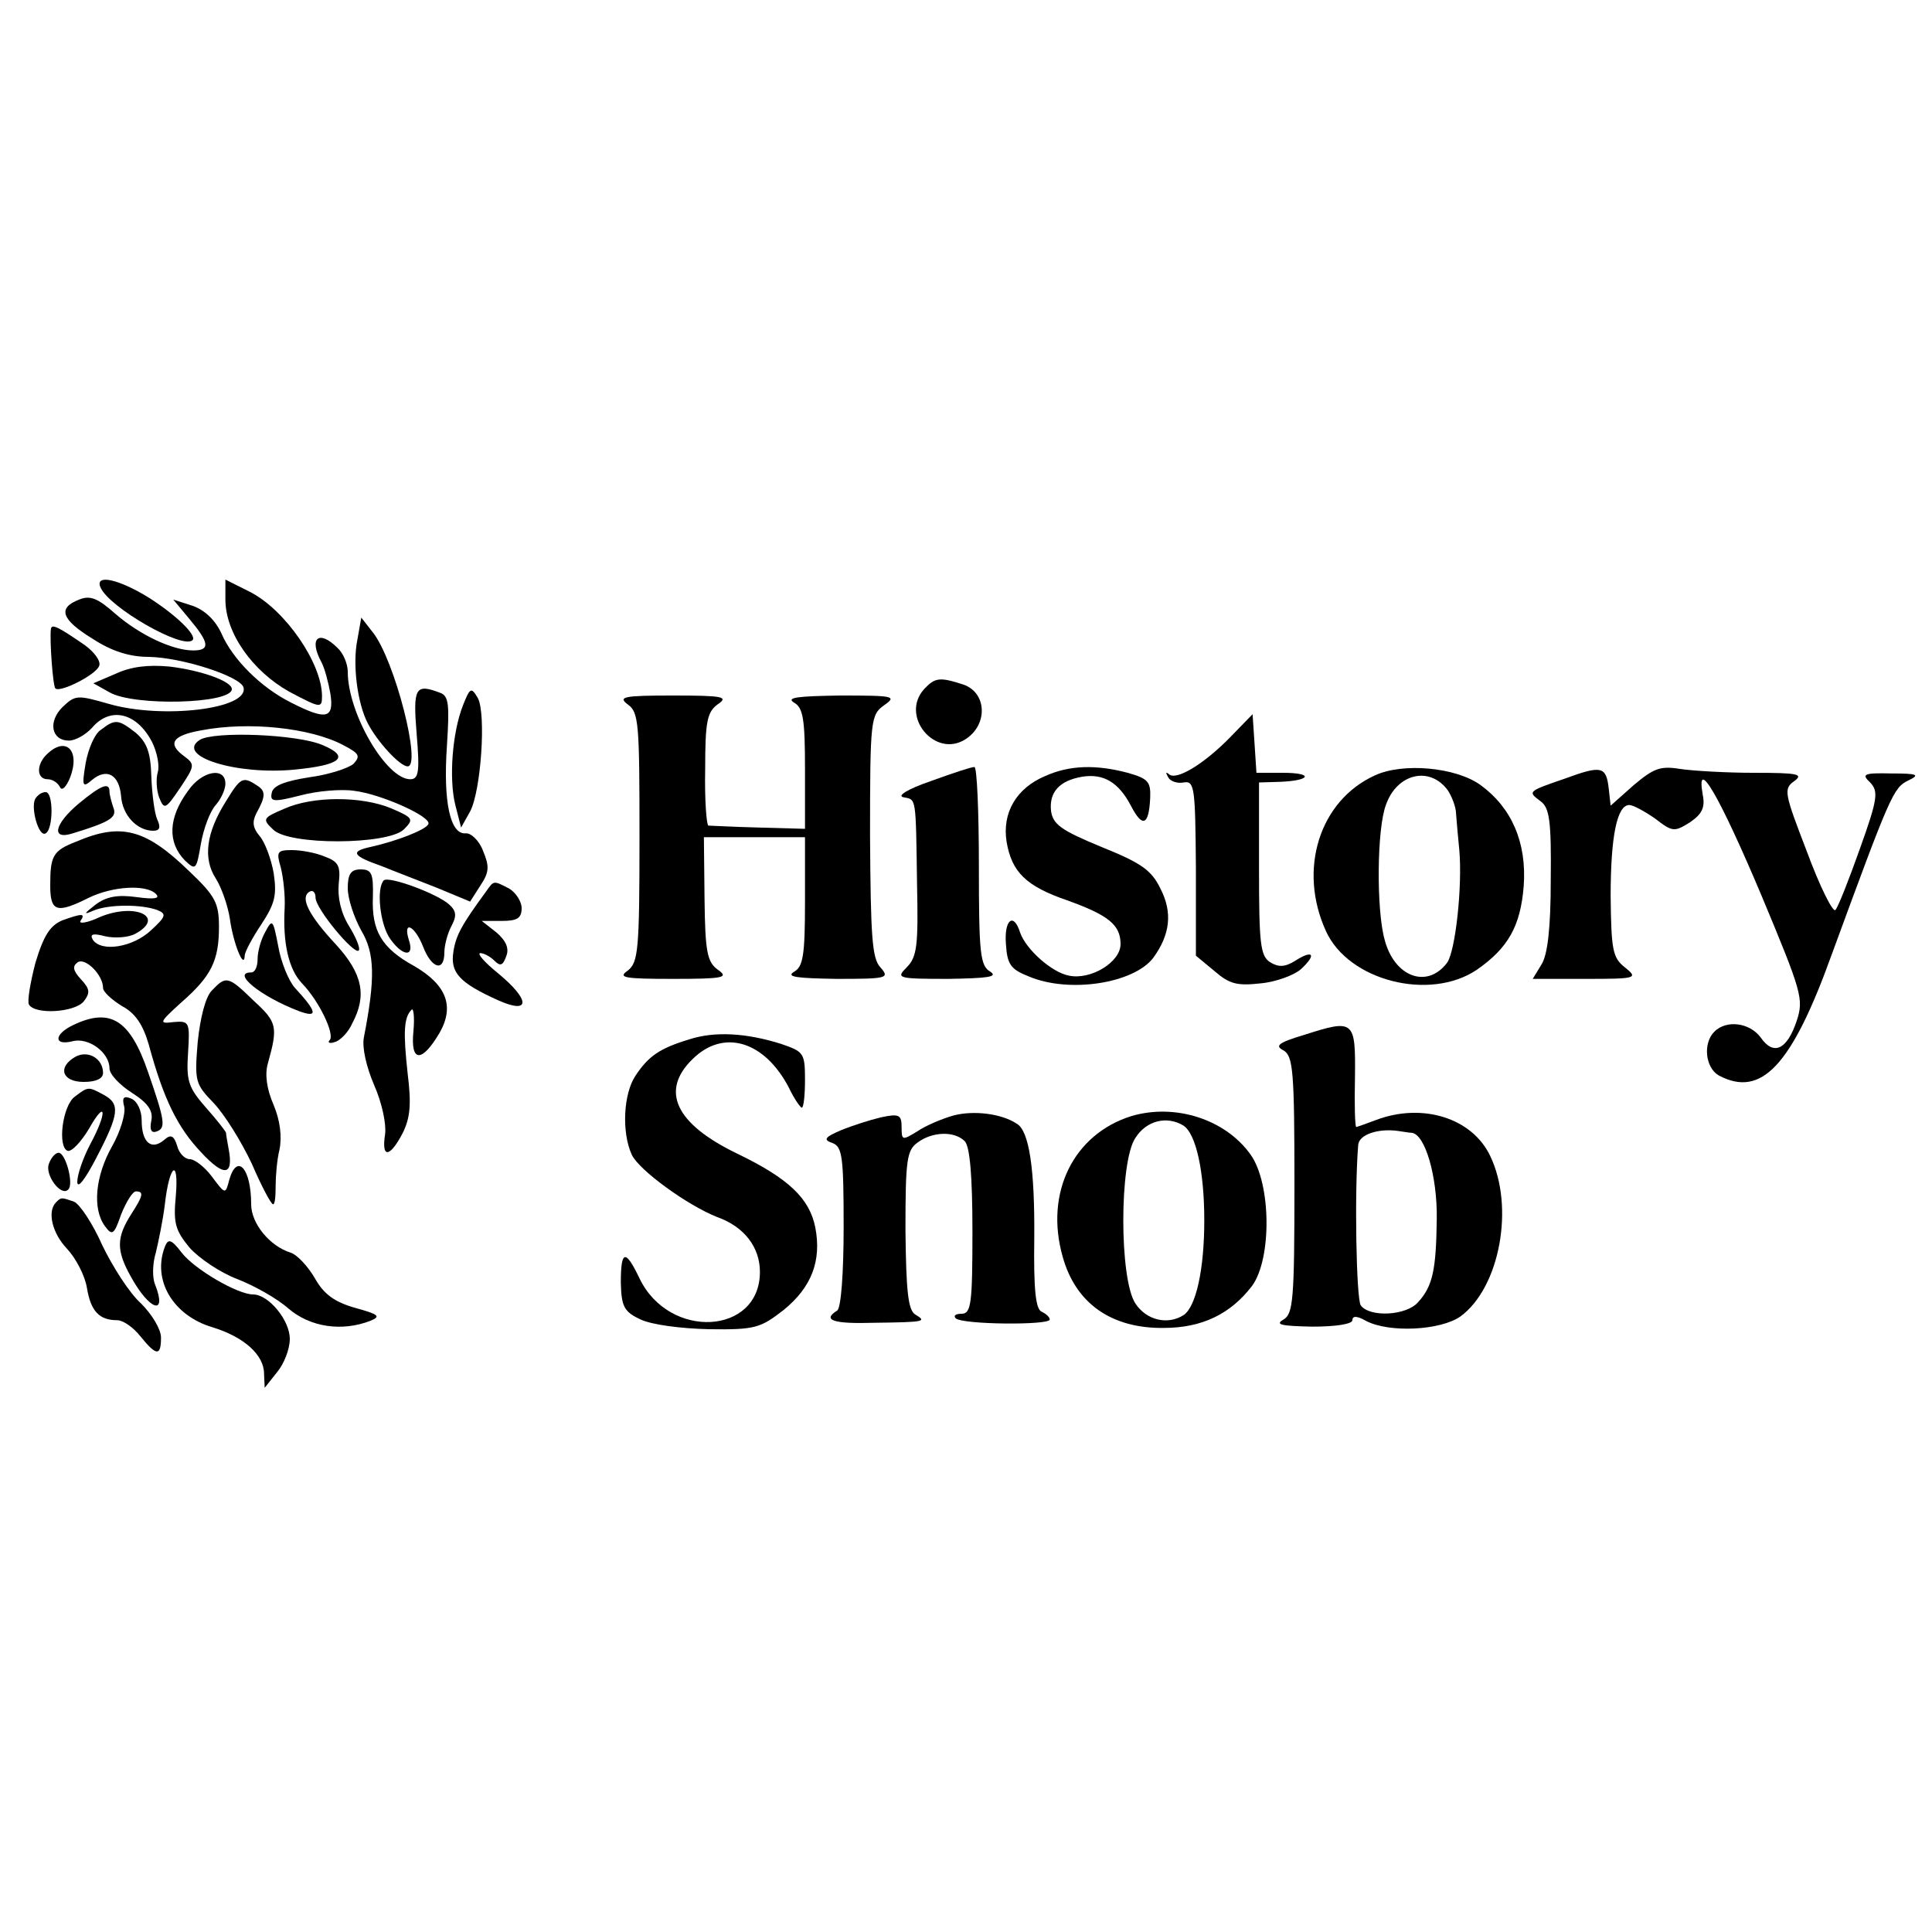
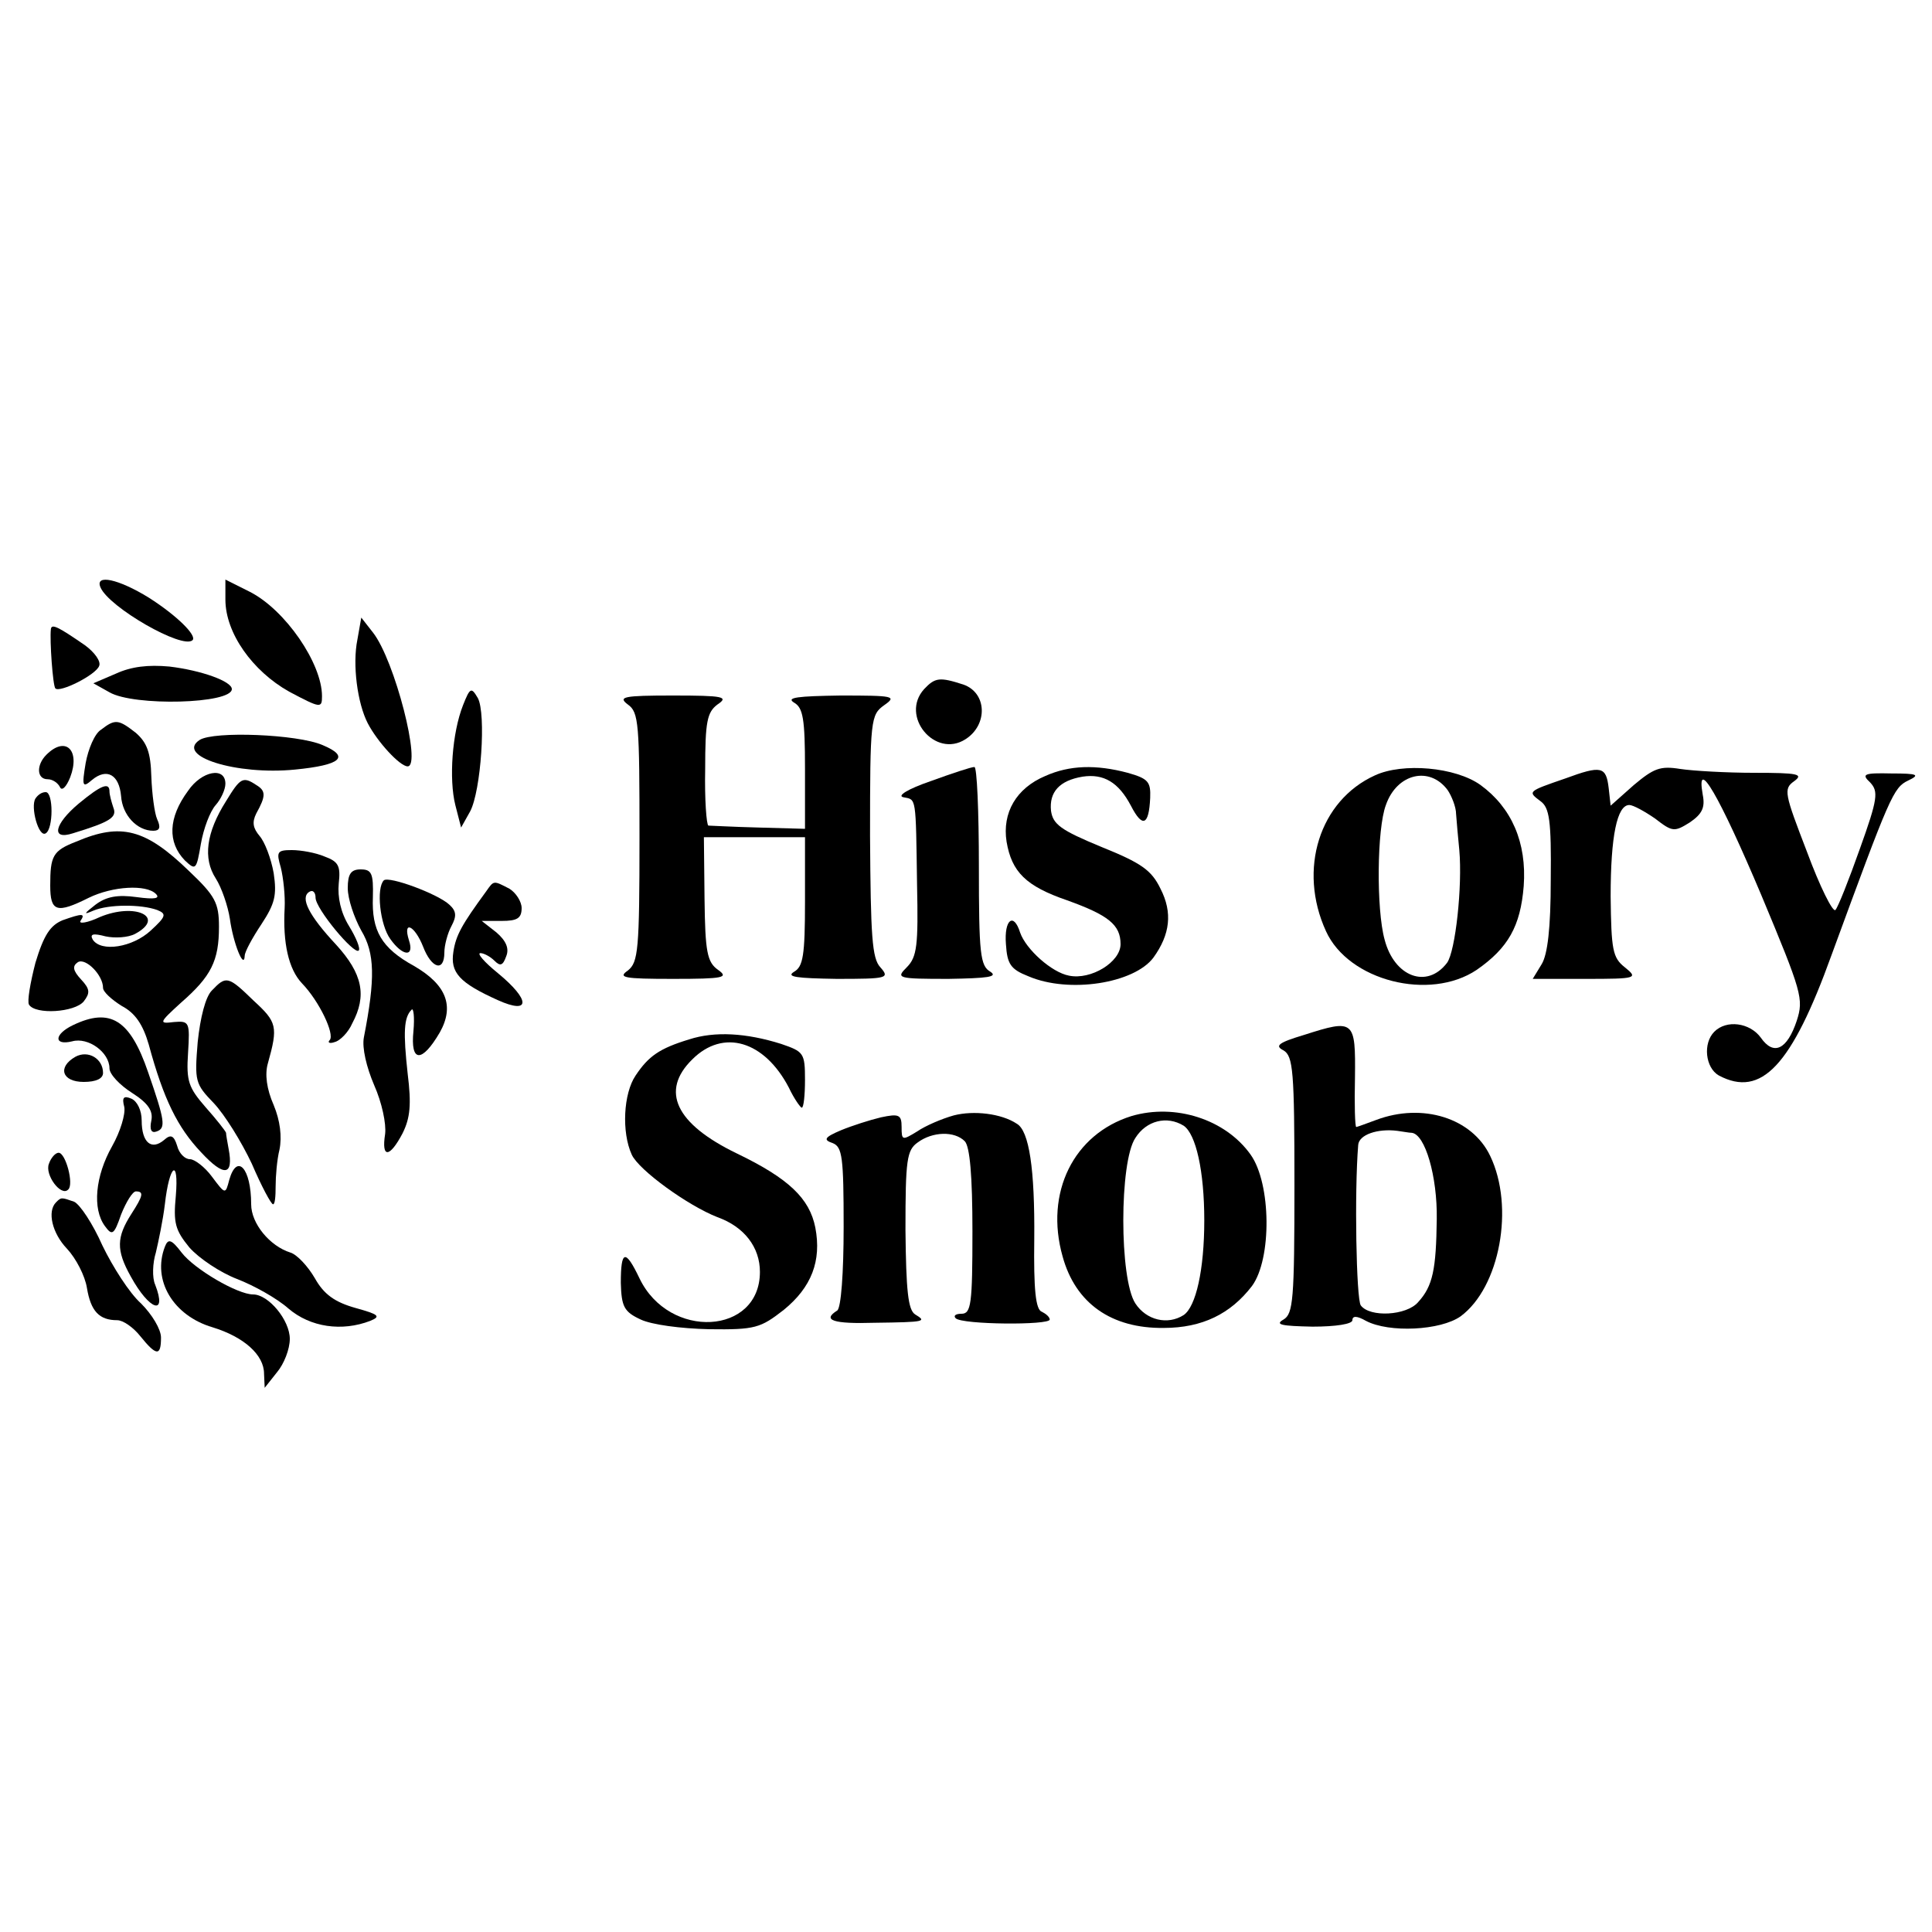
<svg xmlns="http://www.w3.org/2000/svg" version="1.0" width="300pt" height="300pt" viewBox="0 0 300 300" preserveAspectRatio="xMidYMid meet">
  <g transform="translate(0,300) scale(0.1,-0.1)" fill="#000000" stroke="none">
    <path d="M156 2088 c13 -31 128 -97 143 -82 7 7 -24 38 -68 66 -47 29 -84 37 -75 16z" />
    <path d="M350 2069 c0 -52 42 -111 99 -143 49 -26 51 -26 51 -7 0 51 -57 134 -112 162 l-38 19 0 -31z" />
-     <path d="M123 2069 c-34 -13 -28 -31 21 -61 29 -19 57 -28 87 -28 52 -1 141 -30 147 -47 10 -34 -126 -50 -209 -26 -49 14 -52 14 -72 -5 -23 -23 -17 -52 10 -52 10 0 26 9 36 20 28 33 69 24 93 -22 8 -16 12 -37 9 -47 -3 -10 -2 -28 2 -39 8 -20 10 -19 33 15 22 33 23 36 7 48 -28 20 -20 33 26 41 73 14 169 4 220 -23 25 -13 27 -17 16 -29 -8 -7 -39 -17 -69 -21 -38 -6 -56 -13 -58 -24 -3 -14 2 -15 45 -4 26 7 64 10 83 7 42 -5 122 -41 115 -52 -5 -9 -49 -26 -89 -35 -33 -7 -29 -14 17 -30 17 -7 56 -22 84 -33 l53 -22 16 25 c14 21 14 30 4 54 -6 16 -19 28 -27 27 -24 -2 -35 49 -29 136 4 63 3 77 -10 82 -39 15 -43 9 -37 -64 5 -59 3 -70 -10 -70 -37 0 -97 102 -97 167 0 12 -7 29 -16 37 -29 29 -45 15 -25 -22 5 -9 11 -32 14 -49 6 -39 -6 -42 -61 -14 -48 24 -91 68 -108 107 -9 20 -25 36 -44 43 l-31 10 25 -30 c31 -37 33 -49 6 -49 -32 0 -83 24 -121 57 -27 24 -39 29 -56 22z" />
    <path d="M555 2007 c-8 -39 0 -99 16 -130 15 -29 50 -67 62 -67 22 0 -20 165 -54 208 l-18 23 -6 -34z" />
    <path d="M79 2023 c-2 -17 3 -88 7 -92 7 -7 63 21 68 35 3 7 -7 21 -22 32 -42 29 -52 34 -53 25z" />
    <path d="M180 1954 l-35 -15 25 -14 c38 -22 190 -18 190 5 0 12 -47 29 -97 35 -33 3 -59 0 -83 -11z" />
    <path d="M1435 1930 c-38 -42 17 -108 64 -78 35 22 34 72 -3 85 -37 12 -44 11 -61 -7z" />
    <path d="M719 1905 c-17 -43 -22 -115 -12 -155 l9 -35 14 25 c17 32 25 152 12 176 -10 17 -12 17 -23 -11z" />
    <path d="M975 1906 c17 -12 18 -30 18 -206 0 -176 -2 -194 -18 -207 -16 -11 -7 -13 70 -13 79 0 87 2 70 14 -17 12 -20 28 -21 110 l-1 96 78 0 79 0 0 -100 c0 -84 -3 -101 -17 -109 -13 -8 4 -10 66 -11 79 0 83 1 68 18 -13 14 -15 48 -16 204 0 181 1 188 22 203 20 14 15 15 -68 15 -66 -1 -85 -3 -72 -11 14 -8 17 -25 17 -103 l0 -93 -72 2 c-40 1 -75 3 -78 3 -3 1 -6 41 -5 88 0 73 3 88 19 100 18 12 10 14 -69 14 -77 0 -86 -2 -70 -14z" />
-     <path d="M1910 1855 c-40 -41 -84 -68 -95 -57 -5 4 -5 2 -1 -5 3 -6 14 -10 24 -8 17 3 18 -8 19 -133 l0 -136 29 -24 c23 -20 35 -23 71 -19 24 2 53 13 63 22 25 23 19 31 -9 13 -16 -10 -26 -10 -39 -2 -15 10 -17 29 -17 145 l0 134 33 1 c48 2 52 14 4 14 l-41 0 -3 46 -3 45 -35 -36z" />
    <path d="M157 1867 c-10 -6 -20 -30 -24 -52 -6 -36 -5 -39 10 -26 23 19 42 8 45 -25 2 -30 25 -54 50 -54 10 0 12 5 6 18 -4 9 -8 39 -9 66 -1 38 -7 53 -24 68 -27 21 -32 22 -54 5z" />
    <path d="M310 1851 c-38 -25 57 -55 148 -46 72 7 86 20 43 38 -39 17 -169 22 -191 8z" />
    <path d="M72 1828 c-16 -16 -15 -38 2 -38 8 0 16 -6 19 -12 3 -7 10 0 16 15 16 42 -7 65 -37 35z" />
    <path d="M1445 1787 c-35 -12 -53 -23 -42 -25 20 -4 19 3 21 -136 2 -94 0 -112 -16 -128 -17 -17 -15 -18 65 -18 60 1 77 3 65 11 -16 9 -18 28 -18 164 0 85 -3 155 -7 154 -5 0 -35 -10 -68 -22z" />
    <path d="M1623 1795 c-45 -19 -67 -57 -60 -102 8 -47 30 -69 94 -91 64 -23 83 -38 83 -68 0 -28 -46 -56 -80 -49 -27 5 -67 41 -76 67 -10 32 -25 20 -22 -18 2 -31 7 -39 35 -50 63 -27 164 -11 194 29 26 36 30 70 11 107 -14 29 -30 40 -92 65 -63 26 -75 35 -78 56 -3 29 13 47 49 53 33 5 56 -9 75 -45 18 -35 28 -31 30 12 1 25 -3 30 -35 39 -49 13 -90 12 -128 -5z" />
    <path d="M2135 1796 c-86 -39 -120 -146 -76 -242 35 -77 161 -109 234 -60 49 34 68 68 73 130 5 68 -19 122 -67 157 -39 28 -121 35 -164 15z m113 -23 c6 -9 13 -26 13 -37 1 -12 3 -37 5 -56 5 -56 -6 -157 -19 -175 -31 -41 -82 -22 -97 36 -13 47 -12 172 2 209 17 49 68 61 96 23z" />
    <path d="M2430 1791 c-58 -20 -58 -20 -38 -35 14 -10 17 -30 16 -122 0 -76 -5 -116 -14 -131 l-14 -23 82 0 c80 0 82 1 61 18 -19 15 -21 27 -22 110 0 94 10 142 29 142 6 0 24 -10 40 -21 27 -21 30 -21 54 -6 19 13 24 23 20 43 -11 62 26 -2 91 -156 63 -151 66 -161 55 -195 -15 -45 -36 -55 -56 -26 -17 23 -53 28 -72 9 -18 -18 -14 -56 7 -68 66 -35 113 15 175 187 91 248 96 260 119 271 19 9 15 11 -26 11 -43 1 -47 -1 -33 -14 13 -14 12 -25 -16 -103 -17 -48 -34 -91 -38 -95 -4 -4 -24 36 -44 90 -35 91 -37 98 -20 110 15 11 6 13 -62 13 -43 0 -95 3 -115 6 -31 5 -41 1 -72 -25 l-36 -32 -3 27 c-4 34 -11 36 -68 15z" />
    <path d="M292 1772 c-31 -42 -32 -80 -5 -108 17 -16 18 -15 25 26 4 23 14 50 23 60 8 9 15 24 15 33 0 27 -37 20 -58 -11z" />
    <path d="M351 1756 c-31 -49 -36 -89 -16 -120 9 -14 19 -43 22 -63 5 -37 22 -80 23 -57 0 6 12 28 26 49 21 32 24 45 19 79 -4 23 -14 49 -22 58 -10 12 -12 21 -5 35 15 27 15 35 0 44 -21 14 -25 11 -47 -25z" />
    <path d="M122 1752 c-38 -32 -43 -57 -9 -46 59 18 69 25 63 40 -3 9 -6 20 -6 25 0 15 -13 10 -48 -19z" />
    <path d="M55 1760 c-8 -13 5 -61 16 -54 12 7 12 64 0 64 -6 0 -12 -4 -16 -10z" />
-     <path d="M441 1744 c-33 -14 -34 -16 -17 -32 24 -25 178 -24 203 0 16 16 15 18 -20 33 -46 19 -122 19 -166 -1z" />
    <path d="M118 1693 c-36 -14 -40 -22 -40 -68 0 -41 10 -44 60 -19 37 18 89 21 104 6 7 -7 -1 -9 -30 -5 -29 4 -47 1 -64 -12 -18 -14 -19 -16 -3 -9 24 10 74 10 99 1 15 -6 14 -10 -10 -32 -28 -26 -77 -34 -90 -14 -5 9 1 10 20 5 14 -3 35 -2 46 4 48 26 0 49 -55 26 -19 -9 -33 -11 -30 -6 8 12 3 12 -28 1 -19 -8 -29 -23 -42 -66 -8 -31 -13 -60 -10 -65 10 -16 71 -12 85 5 10 13 10 19 -4 34 -13 14 -14 21 -5 27 12 7 39 -20 39 -40 0 -6 13 -18 29 -28 21 -11 33 -29 42 -60 23 -85 45 -129 81 -167 36 -39 51 -37 43 5 -2 11 -4 22 -4 25 -1 3 -15 21 -32 40 -26 30 -30 40 -27 84 3 48 2 50 -22 48 -24 -3 -23 -1 11 30 47 41 59 65 59 118 0 37 -6 48 -46 86 -68 66 -106 76 -176 46z" />
    <path d="M436 1653 c4 -16 7 -44 6 -63 -3 -54 6 -95 27 -117 27 -28 51 -79 43 -88 -4 -4 0 -6 8 -3 8 2 21 15 27 29 23 43 16 77 -25 122 -43 46 -56 73 -42 82 6 4 10 -1 10 -9 0 -17 60 -89 67 -82 3 3 -4 20 -15 38 -13 21 -18 45 -16 66 3 27 0 34 -22 42 -14 6 -37 10 -51 10 -23 0 -24 -3 -17 -27z" />
    <path d="M540 1621 c0 -17 10 -46 21 -66 21 -35 22 -74 4 -166 -3 -16 4 -46 16 -74 12 -27 19 -60 17 -76 -6 -38 7 -37 27 1 12 24 14 45 8 93 -7 64 -6 87 6 99 3 4 5 -11 3 -33 -5 -49 13 -50 41 -2 23 41 10 74 -40 103 -51 28 -66 55 -64 107 1 37 -2 43 -19 43 -15 0 -20 -7 -20 -29z" />
    <path d="M596 1633 c-12 -12 -6 -69 10 -91 19 -27 38 -29 29 -2 -10 32 9 23 22 -10 13 -34 33 -40 33 -9 0 11 5 30 11 41 8 15 8 23 -3 33 -18 17 -94 45 -102 38z" />
    <path d="M755 1616 c-38 -52 -47 -68 -51 -94 -5 -32 9 -48 69 -75 51 -23 51 0 0 42 -21 17 -33 31 -27 31 5 0 15 -5 22 -12 9 -9 13 -7 18 7 5 12 0 24 -15 37 l-23 18 31 0 c24 0 31 4 31 20 0 10 -9 24 -19 30 -25 13 -24 13 -36 -4z" />
-     <path d="M412 1553 c-7 -12 -12 -31 -12 -42 0 -12 -4 -21 -10 -21 -31 0 14 -37 74 -60 30 -11 29 -2 -6 36 -10 11 -22 41 -26 65 -8 41 -9 43 -20 22z" />
    <path d="M329 1462 c-10 -10 -18 -42 -22 -80 -5 -61 -4 -65 25 -95 17 -18 43 -60 59 -94 15 -35 30 -63 33 -63 3 0 4 12 4 28 0 15 2 41 6 57 4 20 1 45 -9 69 -11 25 -14 48 -9 65 16 57 14 64 -22 97 -40 39 -43 39 -65 16z" />
    <path d="M113 1408 c-29 -14 -30 -32 -1 -25 25 7 58 -17 58 -42 0 -9 16 -26 35 -38 25 -16 33 -28 30 -43 -3 -14 0 -20 8 -17 15 5 13 17 -13 92 -28 82 -59 101 -117 73z" />
    <path d="M2025 1393 c-40 -12 -46 -17 -32 -24 15 -9 17 -32 17 -209 0 -179 -2 -200 -17 -209 -14 -8 -3 -10 45 -11 36 0 62 4 62 10 0 7 7 7 21 -1 36 -19 116 -15 147 7 61 45 84 170 46 249 -28 59 -105 83 -177 56 -16 -6 -30 -11 -31 -11 -2 0 -3 35 -2 77 1 89 -1 91 -79 66z m167 -152 c21 -2 40 -68 39 -134 -1 -78 -6 -104 -29 -129 -18 -21 -75 -24 -89 -5 -7 10 -10 176 -4 249 1 16 30 26 61 22 8 -1 18 -3 22 -3z" />
    <path d="M1070 1386 c-46 -14 -63 -26 -83 -56 -19 -28 -22 -88 -6 -123 11 -24 87 -79 133 -97 42 -15 66 -47 66 -85 0 -98 -141 -106 -187 -10 -22 46 -29 44 -29 -7 1 -37 5 -45 31 -57 17 -8 62 -14 106 -15 72 -1 80 2 116 30 43 35 59 76 49 128 -9 45 -41 76 -122 115 -95 46 -119 97 -69 146 48 48 112 29 150 -44 8 -17 18 -31 20 -31 3 0 5 20 5 43 0 42 -2 44 -37 56 -54 17 -103 20 -143 7z" />
    <path d="M117 1359 c-28 -16 -21 -39 13 -39 19 0 30 5 30 14 0 22 -23 36 -43 25z" />
-     <path d="M116 1297 c-19 -14 -27 -78 -11 -84 6 -2 21 14 33 34 27 48 29 26 2 -24 -11 -21 -20 -47 -20 -58 0 -12 12 3 30 38 35 67 37 83 11 97 -24 13 -24 13 -45 -3z" />
    <path d="M193 1281 c2 -11 -6 -38 -19 -61 -26 -46 -31 -97 -11 -124 11 -15 14 -14 25 18 8 20 18 36 23 36 13 0 11 -7 -7 -35 -23 -36 -24 -56 -1 -97 29 -53 57 -62 38 -13 -5 11 -4 34 1 50 4 17 11 50 14 75 7 62 22 73 17 13 -4 -42 -1 -53 21 -80 15 -17 48 -39 74 -49 26 -10 62 -30 80 -46 34 -29 83 -36 127 -19 17 7 13 10 -23 20 -32 9 -49 21 -63 46 -11 19 -28 37 -38 40 -32 10 -61 45 -61 75 0 56 -22 80 -34 38 -6 -23 -6 -23 -27 5 -11 15 -27 27 -34 27 -8 0 -17 9 -20 21 -5 16 -10 18 -20 9 -20 -17 -35 -4 -35 30 0 16 -7 30 -16 34 -12 5 -15 2 -11 -13z" />
    <path d="M1481 1268 c-18 -5 -44 -16 -57 -25 -23 -14 -24 -14 -24 7 0 19 -4 21 -32 15 -17 -4 -45 -13 -62 -20 -26 -11 -28 -15 -13 -20 15 -6 17 -22 17 -130 0 -72 -4 -126 -10 -130 -24 -15 -6 -21 58 -19 80 1 81 2 63 13 -11 7 -14 37 -15 131 0 109 2 124 19 136 23 17 57 18 73 2 8 -8 12 -54 12 -140 0 -113 -2 -128 -17 -128 -9 0 -13 -3 -9 -7 10 -10 146 -11 146 -2 0 4 -6 9 -12 12 -10 3 -13 35 -12 113 1 109 -8 168 -27 179 -24 16 -67 21 -98 13z" />
    <path d="M1757 1267 c-90 -28 -135 -119 -107 -218 20 -73 76 -112 157 -111 60 0 104 22 137 65 31 42 30 159 -2 204 -39 55 -117 80 -185 60z m81 -15 c19 -13 32 -70 32 -147 0 -77 -13 -134 -32 -147 -25 -16 -58 -8 -75 18 -25 38 -25 220 0 257 17 27 49 35 75 19z" />
    <path d="M76 1193 c-7 -17 19 -52 30 -40 9 8 -4 57 -15 57 -5 0 -12 -8 -15 -17z" />
    <path d="M87 1133 c-14 -14 -6 -48 17 -72 14 -15 28 -42 31 -61 6 -36 19 -50 47 -50 9 0 25 -11 36 -25 25 -31 32 -31 32 -2 0 13 -14 36 -31 53 -18 16 -44 57 -60 90 -15 34 -35 64 -44 68 -20 7 -20 7 -28 -1z" />
    <path d="M256 1064 c-20 -52 13 -107 74 -125 49 -15 80 -43 80 -72 l1 -22 19 24 c11 13 20 36 20 52 0 29 -33 69 -57 69 -24 0 -91 39 -111 65 -16 21 -21 22 -26 9z" />
  </g>
</svg>